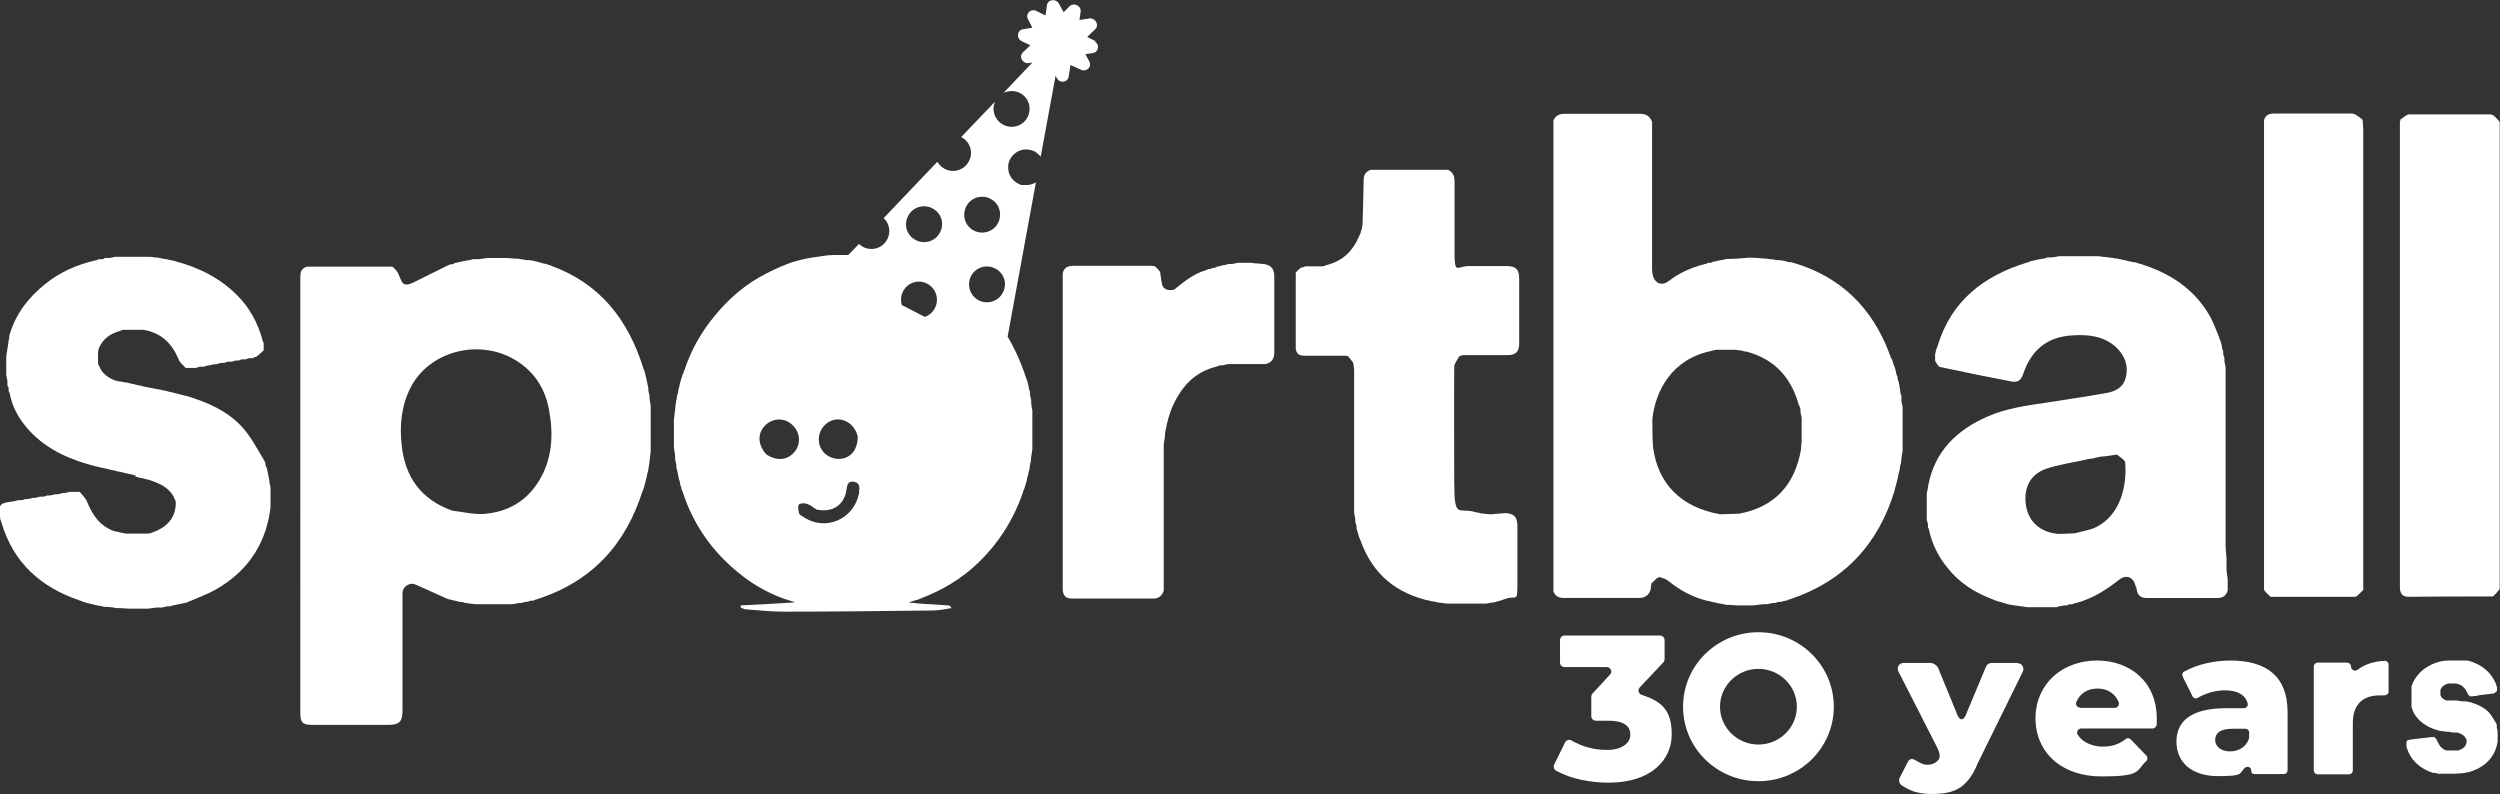
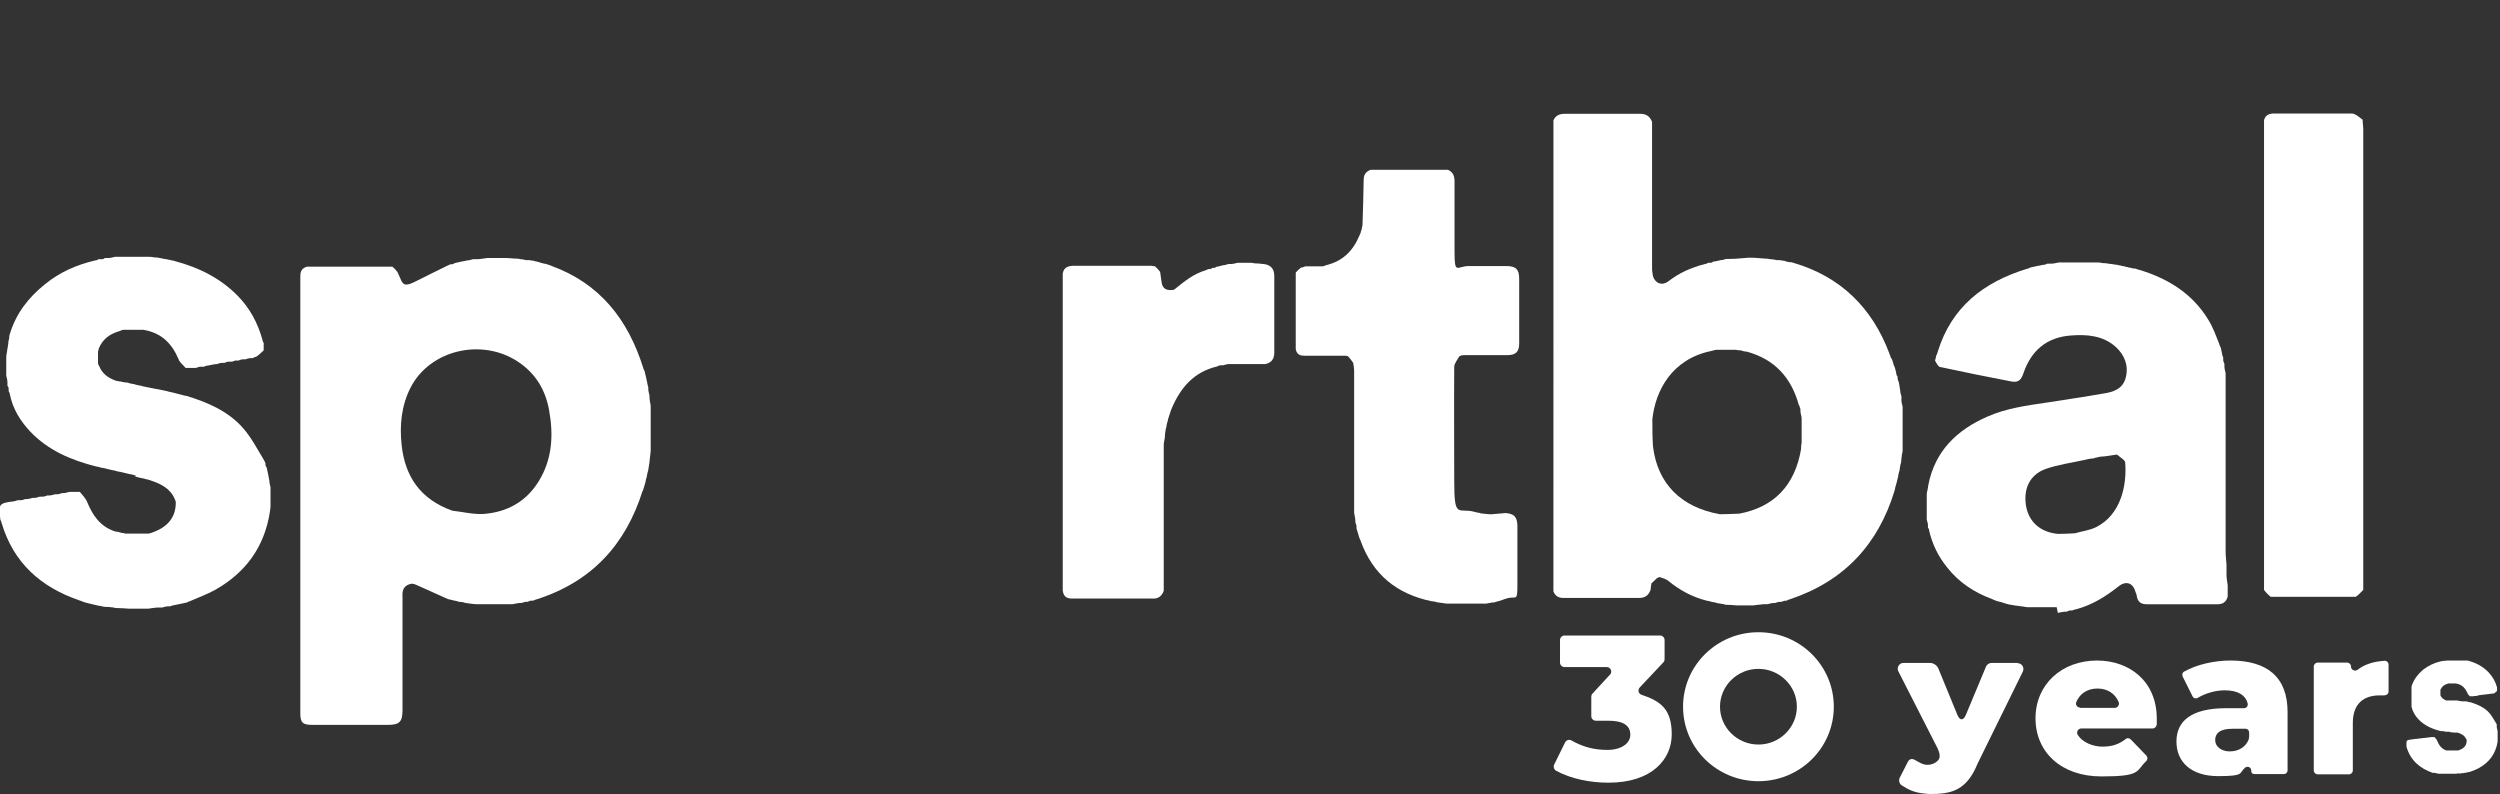
<svg xmlns="http://www.w3.org/2000/svg" id="Layer_1" version="1.1" viewBox="0 0 839.1 266.6">
  <rect x="0" y="0" width="839.1" height="266.6" fill="#333333" stroke="none" />
  <defs>
    <style> .st0 { fill: #fff; } </style>
  </defs>
  <g id="Word_marks">
    <g id="PUNCHED_ENG">
      <g>
        <path class="st0" d="M550.3,230.8l8-8.5c.3-.3.4-.7.4-1v-6.5c0-.8-.7-1.5-1.5-1.5h-32.1c-.8,0-1.5.7-1.5,1.5v7.6c0,.8.7,1.5,1.5,1.5h14.2c1.3,0,2,1.6,1.1,2.5l-5.9,6.4c-.3.3-.4.7-.4,1v6.6c0,.8.7,1.5,1.5,1.5h4.2c5.3,0,7.4,1.8,7.4,4.7s-3,5.1-7.7,5.1-8.4-1.1-12.1-3.2c-.8-.4-1.7-.1-2.1.7l-3.7,7.5c-.3.7,0,1.6.7,2,4.9,2.7,11.4,4,17.6,4,14.6,0,21.2-7.9,21.2-16.2s-3.5-11.1-10.1-13.3c-1.1-.3-1.4-1.7-.6-2.5" />
        <path class="st0" d="M590.2,212.2c-14,0-25.3,11.2-25.3,25s11.3,25,25.3,25,25.3-11.2,25.3-25-11.3-25-25.3-25M590.2,249.9c-7.1,0-12.9-5.7-12.9-12.7s5.8-12.7,12.9-12.7,12.9,5.7,12.9,12.7-5.8,12.7-12.9,12.7" />
        <path class="st0" d="M677.2,222.6c1.4,0,2.3,1.4,1.8,2.7l-15.2,30.9c-3.8,9.4-9.1,10.3-16.1,10.3-5.2-.3-6.8-1.3-9.4-2.9-.8-.5-1.1-1.7-.7-2.5l2.7-5.3c.5-1,1.3-1.3,2.3-.8,1.5.8,2.7,1.7,4.3,1.7s2.9-.7,3.6-1.5c1-1.1.4-2.8-.2-4.1l-13.2-25.9c-.5-1.3.4-2.7,1.8-2.7h8.9c1.1,0,2.4.8,2.8,1.9l6.4,15.6c.8,1.9,2,1.9,2.8,0l6.8-16.3c.3-.7,1.1-1.2,1.8-1.2h8.8Z" />
        <path class="st0" d="M703.9,221.7c-11.9,0-20.7,8-20.7,19.4s8.7,19.5,22.1,19.5,11.5-1.7,15-5.1c.6-.5.6-1.4,0-2l-5.1-5.3c-.5-.5-1.3-.6-1.8-.1-2.2,1.7-4.5,2.5-7.7,2.5s-6.7-1.4-8.3-3.9c-.6-.9,0-2.2,1.2-2.2h23.9c.7,0,1.3-.6,1.4-1.3,0-.7,0-1.4,0-2,0-12.4-9-19.5-20.1-19.5M698.2,237.5c-1,0-1.7-1-1.3-1.9,1.2-2.8,3.7-4.5,7.1-4.5s5.9,1.7,7.1,4.5c.4.9-.3,2-1.3,2h-11.7.1Z" />
        <path class="st0" d="M748.7,221.7c-5.5,0-11.3,1.3-15.6,3.7-.6.3-.8,1-.5,1.7l3.3,6.6c.3.7,1.2.9,1.8.5,2.5-1.5,5.9-2.5,9-2.5,4.4,0,7,1.6,7.7,4.4.2.8-.4,1.6-1.2,1.6h-6c-11.7,0-16.7,4.3-16.7,11.2s5,11.6,14,11.6,6.9-1,9-2.8c.8-.7,2.1-.2,2.1.9s.6,1.2,1.2,1.2h9.8c.7,0,1.2-.6,1.2-1.2v-19.6c0-11.9-7-17.3-19.2-17.3M754.8,247.6v.5c-1.1,2.8-3.6,4.1-6.4,4.1s-4.9-1.6-4.9-3.8,1.5-3.8,5.8-3.8h4.4c.7,0,1.2.6,1.2,1.2v1.8h0Z" />
        <path class="st0" d="M789.1,223.7h0c0-.7-.6-1.3-1.3-1.3h-9.9c-.7,0-1.3.6-1.3,1.3v34.9c0,.7.6,1.3,1.3,1.3h10.5c.7,0,1.3-.6,1.3-1.3v-15.9c0-6.6,3.7-9.3,9-9.3s1,0,1.5,0c.8,0,1.5-.5,1.5-1.3v-9c0-.8-.7-1.4-1.4-1.3-3.6.2-6.7,1.2-9,3-.9.7-2.2,0-2.2-1" />
        <path class="st0" d="M823.6,245.8h-.8c-.2,0-.5-.1-.8-.2h-1.1c-.2,0-.5-.1-.8-.2h-.8c-2.9-.7-5.5-1.8-7.6-4-1.1-1.2-1.9-2.5-2.3-4.2q0-.2,0-.3v-.3q0-.2,0-.3v-.4c0-.3,0-.5,0-.8v-3.9c0-.2,0-.3,0-.4h0v-.4c.7-2.3,2.1-4.1,4-5.7,1.7-1.3,3.6-2.2,5.7-2.7.2,0,.3,0,.3-.1h.4c.2,0,.3,0,.3-.1h.4c.3,0,.5,0,.7-.1h7c2.7.7,5.1,1.9,7.1,4,1.3,1.4,2.3,3.1,2.8,5q0,.2,0,.3v.9c-.3.2-.5.5-.9.8-.2,0-.3,0-.3.1h-.3c-.3,0-.4,0-.6.1h-.3c-.2,0-.3,0-.5.1h-.3c-.2,0-.3,0-.5.1h-.4c-.2,0-.3,0-.5.1h-.3c-.3,0-.4,0-.6.1-.3,0-.6,0-1,.2-.2,0-.3,0-.5.1h-.4c-.2,0-.3,0-.5.1h-1.2c-.3-.3-.7-.6-.8-1-.8-1.8-1.9-3-4-3.3h-2.3c-.2,0-.3,0-.4.1-1.1.3-1.9.9-2.4,2v1.6q0,.2,0,.3c.3.8,1,1.3,1.9,1.7h3.6c.6.1,1.1.2,1.7.3h1.3c.4,0,.8.2,1.3.3h.3c2.4.8,4.7,1.7,6.4,3.7.9,1.1,1.6,2.4,2.4,3.7q0,.2,0,.3v.2q0,.2,0,.3c0,.5.2.9.3,1.5,0,.3,0,.5,0,.8v2.7c-.6,4-2.8,7-6.3,8.9-.9.5-1.8.8-2.8,1.2q-.2,0-.3.1c-.4,0-.9.2-1.5.3-.2,0-.3,0-.5.1h-.3c-.3,0-.4,0-.6.1h-.6c-.4,0-.7,0-1.1.1h-5.7c-.4,0-.9-.2-1.4-.3h-.7c-4.3-1.5-7.5-4.2-8.8-8.8q0-.2,0-.3v-.2c0-.2,0-.3,0-.4,0-1.1,0-1.3,1.6-1.5.2,0,.4,0,.5-.1h.4c.2,0,.3,0,.5-.1h.3c.3,0,.4,0,.6-.1h.3c.2,0,.3,0,.5-.1h.4c.2,0,.3,0,.5-.1h.3c.3,0,.4,0,.6-.1h.3c.2,0,.3,0,.5-.1h.3c.3,0,.4,0,.6-.1h1.2c.3.4.7.7.9,1.2.6,1.5,1.4,2.7,3.1,3.3h3.8c.2,0,.3,0,.4-.1,1.8-.6,2.7-1.7,2.6-3.4,0-.2,0-.3-.2-.4-.5-1.2-1.6-1.7-2.8-2.1h-1.7" />
        <path class="st0" d="M45.6,159.6c-.2,0-.4,0-.8-.2-.6-.2-1-.2-1.4-.3-.7-.2-1.5-.3-2.5-.6-.5-.1-.8-.2-1-.2s-.4,0-.8-.2c-.6-.2-1-.2-1.4-.3-.7-.2-1.5-.3-2.5-.6-.5-.1-.8-.2-1-.2s-.4,0-.8-.2c-.5-.1-.7-.2-1-.2-8.4-2.1-16.3-5.4-22.4-11.9-3.2-3.5-5.7-7.4-6.7-12.4,0-.5-.3-.7-.4-1v-.8c0-.5-.2-.8-.4-1v-1.2c0-.9-.3-1.6-.4-2.2v-6c0-1,.2-1.6.3-2.3,0-.3,0-.6.2-1.2,0-.6.2-1,.2-1.4,0,0,0,0,0-.5.2-.6.2-.9.3-1.3,0,0,0-.2,0-.4,0-.4.2-.7.2-.9,2.1-6.9,6.2-12.2,11.8-16.7,4.9-4,10.5-6.5,16.9-8,.6,0,.8-.2,1-.4h1.2c.5,0,.8-.2,1-.4h1.2c.9,0,1.6-.3,2.2-.4h11.2c.6,0,1.2,0,2.1.2,1,0,1.6.2,2.2.3.2,0,.4,0,.8.2.8,0,1.3.2,1.8.3.2,0,.4,0,.8.2.6,0,1,.2,1.4.3,7.9,2.1,15.1,5.7,20.9,11.6,4,4.1,6.7,9,8.3,14.8,0,.5.3.8.4,1v2.5c-.8.7-1.5,1.5-2.6,2.2-.5,0-.8.2-1,.4h-.8c-.8,0-1.2.3-1.7.4h-.9c-.6,0-1,.3-1.4.4h-.8c-.6,0-1,.3-1.4.4h-1.2c-.6,0-1,.3-1.4.4h-.8c-.8,0-1.2.3-1.7.4-.9,0-1.8.3-3,.5-.7,0-1,.3-1.4.4h-1.2c-.6,0-1,.3-1.4.4h-3.5c-.8-1-2-1.8-2.4-3-2.2-5.2-5.7-8.8-11.8-9.8h-6.6c-.6,0-.9.3-1.3.4-3.1.9-5.7,2.5-7.1,6,0,.5-.2.7-.2,1v3.8c0,.5.3.7.4,1,1,2.5,2.9,3.9,5.6,4.9.5,0,.7.2,1,.2s.6,0,1.2.2c.6.1,1,.2,1.4.2s.4,0,.8.2c.6.1,1,.2,1.4.3.2,0,.4,0,.8.2.6.1,1,.2,1.4.3.2,0,.4,0,.8.2.6.1,1,.2,1.4.3,1.6.3,3.2.6,5.1,1,.7.1,1,.2,1.4.3.2,0,.4,0,.8.2.6.1,1,.2,1.4.3,1.2.3,2.4.6,3.9,1,.5.1.7.2,1,.2,7.1,2.2,13.9,5.1,18.9,10.8,2.8,3.2,4.8,7.1,7.1,10.9.2.5.3.7.4.9v.5c0,.4.3.7.4.9.3,1.3.6,2.7.9,4.4,0,1,.3,1.6.4,2.2,0,2,0,4,0,6.3,0,.9-.2,1.4-.2,1.9-1.8,11.9-8.2,20.6-18.6,26.4-2.6,1.4-5.3,2.4-8.3,3.7-.5.1-.7.3-.9.4-1.3.3-2.7.6-4.3.9-.7.1-1,.3-1.4.4h-.9c-.8.1-1.3.3-1.7.4h-1.7c-1.3.1-2.2.3-3.1.4h-6.4c-1.4-.1-2.5-.2-3.6-.2s-.9,0-1.6-.2c-1-.1-1.6-.2-2.3-.2s-.9,0-1.6-.2c-.5-.1-.8-.2-1.1-.2-1.3-.3-2.7-.6-4.2-1-.5-.2-.7-.2-1-.3,0,0-.1,0-.4-.2-.4-.1-.7-.2-.9-.3-12.8-4.4-22.1-12.5-26.1-26.1-.1-.5-.3-.7-.4-1v-.5c-.1-.6-.3-.9-.4-1.3,0-3.4.4-3.8,4.8-4.3.7-.1,1.1-.3,1.4-.4h1.2c.6-.1,1-.2,1.4-.4h.8c.8-.1,1.2-.3,1.7-.4h.9c.6-.1,1-.3,1.4-.4h1.2c.7-.1,1-.3,1.4-.4h.9c.8-.1,1.2-.3,1.7-.4h.9c.6-.1,1-.2,1.4-.4h.8c.8-.1,1.2-.3,1.7-.4h3.5c.9,1.1,2,2.2,2.5,3.5,1.8,4.3,4.2,8,9.1,9.7.5.1.8.2,1,.2s.4,0,.8.2c.5.1.7.2,1,.2s.4,0,.8.2h7.9c.6-.1,1-.3,1.3-.4,5.1-1.8,7.8-5.1,7.8-10,0-.6-.3-1-.4-1.3-1.5-3.5-4.6-5-8.2-6.2-.5-.2-.7-.2-1-.3-.2,0-.4,0-.8-.2-.6-.1-1-.2-1.4-.3-.2,0-.4,0-.8-.2-.5-.1-.8-.2-1-.2" />
        <path class="st0" d="M215.7,164.7c-5.7,18.1-17.1,30.6-35.7,36.5-.5.1-.7.3-1,.4h-.8c-.5.1-.8.2-1,.4h-.8c-.6.1-1,.3-1.4.4h-.8c-.9.1-1.5.3-2.2.4h-11.6c-.5,0-.9,0-1.7-.1-1-.1-1.6-.2-2.2-.3-.2,0-.4,0-.8-.2-.6-.1-1-.2-1.4-.2s-.4,0-.8-.2c-.6-.1-1-.2-1.4-.3,0,0-.1,0-.4-.1-.6-.2-.9-.2-1.3-.3-3.6-1.6-7.1-3.2-10.7-4.8-.4-.2-.8-.3-1.5-.4-.6.1-1,.3-1.3.4-1.6.8-1.9,2.2-1.8,3.8v38.2c0,4-1,5-5,5h-25.2c-3.3,0-4.1-.7-4.1-4V93.2c0-1.5,0-3,2.2-3.7h28.7c.6.5,1.1,1,1.7,1.8.2.5.3.7.4.9.6,1.1,1,2.9,2,3.2,1,.4,2.6-.4,3.8-1,3.5-1.7,6.9-3.5,10.7-5.3.5-.2.7-.3.9-.4h.5c.5,0,.7-.3.9-.4,1.3-.3,2.7-.6,4.3-.9.8,0,1.3-.3,1.8-.4h1.3c1.4,0,2.4-.3,3.5-.4h6.4c1.3,0,2.2.2,3.2.2s.9,0,1.6.2c.8,0,1.3.2,1.8.3.2,0,.4,0,.9,0,.6,0,1,.2,1.4.2s.4,0,.8.2c.5,0,.7.2,1,.2.6.2,1.2.4,2.1.6.5,0,.7.2,1,.2,0,0,.1,0,.4.2.4,0,.7.2.9.3,16.3,5.9,25.8,18,30.9,34.3.1.5.3.7.4.9.3,1.2.6,2.4.9,3.9.1.8.3,1.3.4,1.7v.9c.1.8.3,1.3.4,1.8v.9c.1,1.1.3,1.8.4,2.6v14.8c0,.3,0,.6-.1,1.3-.1,1.1-.2,1.8-.3,2.6,0,.2,0,.4-.1.9-.1.8-.2,1.3-.3,1.8,0,.2,0,.4-.2.8-.1.6-.2,1-.3,1.4,0,.2,0,.4-.2.8-.1.5-.2.7-.2,1-.2.6-.3,1.2-.6,2.1-.2.5-.2.7-.3,1M151.8,171.4c3.5.4,7,1.3,10.5,1.1,8-.6,14.4-4.2,18.6-11.1,4.5-7.4,4.9-15.5,3.4-23.7-1.2-6.8-4.5-12.3-10.3-16.2-12.2-8.2-29.7-4.1-36.2,8.6-3.1,6.1-3.7,12.6-3,19.2,1.1,10.6,6.3,18.3,17,22.1" />
        <path class="st0" d="M419.5,88.2c.5,0,.9,0,1.7.2,1.4,0,2.4.2,3.5.3,2.2.5,3,1.9,3,4v25.6c0,1.9-.7,3.4-3,3.9h-1.3c-.2,0-.4,0-.9,0h-10.1c-.8,0-1.3.3-1.8.4h-.8c-.6,0-1,.3-1.3.4-7.7,1.8-12.2,7-15.2,14-.4.9-.6,1.8-1,2.9-.2.5-.2.7-.3,1,0,.2,0,.4-.2.8-.2.6-.2,1-.3,1.4,0,.2,0,.4-.2.8-.2.9-.2,1.5-.3,2.2,0,.5,0,.9-.2,1.7-.1.7-.2,1-.2,1.4v49.1c-.6,1.7-1.8,2.7-3.7,2.6h-26.9c-1.7,0-3-.4-3.3-2.7v-106.4c.4-2.3,2.1-2.6,4-2.6h25.5c.7,0,1.1.2,1.5.2.5.5,1.1,1,1.7,1.9.2,1.4.3,2.4.5,3.5.3,2.1,1.6,2.8,3.9,2.5.5-.2.6-.3.8-.5,3-2.4,6-4.9,10.1-6.1.5-.2.7-.3.9-.4h.5c.4,0,.7-.3.9-.4h.5c.4,0,.7-.3.9-.4.6,0,1.2-.3,2.2-.5.8,0,1.2-.3,1.7-.4h.9c.9,0,1.6-.3,2.2-.4h4.3" />
        <path class="st0" d="M457.3,75.7c.2-5.1.3-10.2.4-15.2,0-1.6.5-2.8,2.3-3.5h26c1.8.8,2.2,2.2,2.2,4v23.5c0,7.9.8,4.8,4.8,4.8h12.6c3.2,0,4.3,1.1,4.3,4.3v21.7c0,2.8-1.2,3.9-4,3.9h-14.7c-.7,0-1,.3-1.4.4-.6,1.1-1.6,2.3-1.7,3.4-.1,12.9,0,25.7,0,38.6s1.4,8.7,6.8,10.2c.6.2,1,.2,1.3.3.2,0,.4,0,.8.2,1.2.2,2.1.2,3,.3h.6c1.8-.1,3.2-.3,4.7-.4,2.9.2,3.9,1.3,4,4.2v19.5c0,6.5-.3,3.9-3.7,5-.8.3-1.6.5-2.7.9-.7.1-1,.3-1.4.4h-.5c-.9.1-1.5.3-2.2.4h-13c-.2,0-.4,0-.9-.1-.9-.1-1.5-.2-2.2-.3-.2,0-.4,0-.8-.2-.6-.1-1-.2-1.4-.2-11.6-2.4-19.8-8.9-23.9-20.5-.2-.5-.3-.7-.4-.9-.1-.5-.3-1-.5-1.7-.2-.6-.3-1-.4-1.3v-.8c-.1-.6-.3-1-.4-1.3v-.9c-.1-.9-.3-1.6-.4-2.2v-47.7c0-.9-.2-1.8-.3-2.7-.5-.7-1-1.4-1.7-2.2-.5-.2-.8-.2-1-.2h-13.6c-1.3,0-2.6-.2-3-2.2v-25.7c.5-.6,1-1.1,1.8-1.7.7,0,1-.3,1.4-.4h5.6c.7,0,1.1-.3,1.4-.4,5.5-1.3,9-4.7,11.2-10,.2-.5.3-.7.4-.9,0-.2,0-.3.2-.7.2-.6.2-1,.3-1.4" />
        <path class="st0" d="M635.1,120.8c.2.5.3,1,.5,1.7.2.5.3.7.4.9.2.6.3,1.2.5,2.1,0,.5.3.7.4.9v.5c0,.6.3,1,.4,1.3.2.9.3,1.8.5,3,0,.8.3,1.3.4,1.8v1.3c0,1,.3,1.6.4,2.2v14.6c0,.3,0,.6-.2,1.3-.2,1.1-.2,1.9-.3,2.6,0,.2,0,.4-.2.8-.2.8-.2,1.3-.3,1.8,0,.2,0,.4-.2.8-.2.6-.2,1-.3,1.4,0,.2,0,.4-.2.8,0,.5-.2.7-.2,1-.2.6-.3,1.2-.6,2.1,0,.5-.2.7-.2,1-5.5,18-16.9,30.4-35.3,36.5-.5.1-.7.3-.9.4h-.5c-.6.1-1,.3-1.3.4h-.8c-.6.1-1,.3-1.3.4h-.8c-.8.1-1.3.3-1.8.4h-1.3c-1.4.1-2.4.3-3.5.4h-5.5c-1.3-.1-2.2-.2-3.1-.2s-.6,0-1.2-.2c-.8-.1-1.3-.2-1.8-.3-.2,0-.3,0-.8-.2-.5-.1-.8-.2-1-.2s-.4,0-.8-.2c-.6-.2-1-.2-1.4-.3-4.8-1.2-9-3.5-12.8-6.6-.7-.6-1.7-.9-2.9-1.3-.5.1-.8.2-1,.4-.5.5-1.1,1-1.8,1.7-.2.9-.2,1.6-.3,2.2-.7,1.9-1.9,2.7-3.9,2.7h-25.2c-1.7,0-2.8-.5-3.5-2.2,0-.8,0-1.2,0-1.6V40.4c.7-1.6,2-2.2,3.7-2.2h25.4c1.9,0,3.2.7,4,2.7v49.3c0,.8.2,1.7.3,2.5.8,2.5,3.1,3.3,5.2,1.7,3.6-2.8,7.6-4.6,12.3-5.8.5,0,.8-.3,1-.4h.8c.5,0,.7-.2.9-.4.8,0,1.5-.3,2.6-.5.8,0,1.3-.3,1.8-.4h1.3c2.3,0,4.2-.3,6.1-.4h.8c1.8,0,3.3.2,4.8.3.5,0,.9,0,1.7.2,1,0,1.6.2,2.2.3.2,0,.4,0,.8,0,.7,0,1,.2,1.4.2s.4,0,.8.2c.6.2,1,.2,1.3.3,0,0,.2,0,.4,0,.5,0,.7.2.9.2,15.8,4.6,26.4,15,32.2,30.3,0,.3.2.5.4,1,0,.4.2.7.4.9M603.8,136.1c-2.5-9.2-8-15.5-17.6-18.1-.4,0-.7,0-1.3-.2,0,0-.2,0-.5-.2-.5,0-1,0-1.9-.2h-6.3c-.5,0-1,.2-1.8.4-13.3,2.7-18.8,13.4-19.8,22.9,0,2.9,0,5.9.2,9.1,1.5,12.5,9.4,20.5,22.5,22.8,2,0,4.1-.1,6.5-.2,11.6-2.2,18.6-9.4,20.7-21.6,0-.6,0-1.3.2-2.3v-8.1c0-.6-.3-1.3-.4-2.2v-.8c0-.3-.3-.7-.4-1.4" />
-         <path class="st0" d="M690.3,203.8h-9.4c-.5,0-.9,0-1.7-.2-1-.1-1.6-.2-2.2-.3-.2,0-.4,0-.8-.1-.8-.1-1.3-.2-1.8-.3-.6-.1-1.2-.3-2.1-.6-.5-.2-.7-.2-1-.3-.5-.1-1-.2-1.7-.5-.4-.2-.7-.3-.9-.4-6-2.2-11.2-5.6-15.2-10.7-2.9-3.6-4.9-7.6-6-12.3,0-.5-.2-.8-.4-1v-.8c0-.8-.3-1.3-.4-1.8v-8.6c0-.3,0-.6.2-1.2.2-.8.2-1.3.3-1.8,2.2-11.5,9.6-18.6,19.9-23.1,6.4-2.8,13.2-3.7,20-4.7,6.3-1,12.6-1.9,18.8-3,3.4-.5,6.6-1.5,7.6-5.4,1-4-.4-7.5-3.3-10.2-4.3-3.9-9.7-4.3-15.1-3.9-8.2.6-13.4,5.1-16,12.8-.8,2.3-1.8,3.1-4.2,2.6-7.9-1.5-15.7-3.1-23.6-4.8-.7,0-1.2-1.1-1.8-2.1v-2.1c0-.2,0-.4.2-.8,0-.5.2-.8.2-1,0,0,0,0,.2-.4.2-.4.2-.7.3-.9,4.6-14.9,15.3-23.3,30-27.8.5,0,.7-.3,1-.4,1.3-.3,2.7-.6,4.3-.9.7,0,1-.2,1.4-.4h1.3c1.1,0,1.8-.3,2.6-.4h13c.5,0,.9,0,1.7.2,1.1,0,1.9.2,2.7.3.3,0,.6,0,1.3.2.8,0,1.3.2,1.8.3.2,0,.4,0,.8.2.6,0,1,.2,1.4.3.2,0,.4,0,.8.2.6,0,1,.2,1.4.3,0,0,0,0,.4,0,.4,0,.7.2.9.2,0,0,0,0,.4.2.4,0,.7.2.9.2,9.6,3,17.6,8.1,22.8,16.8,1.5,2.4,2.4,5.1,3.6,8,0,.5.3.7.4,1,.2.6.3,1.2.5,2.1,0,.6.3,1,.4,1.4v.8c0,.6.3,1,.4,1.3v.9c0,.9.3,1.6.4,2.2v1.3c0,4.7,0,9,0,13.4v45.1c0,1.5.2,3,.3,4.5v3.4c0,1.4.3,2.5.4,3.5v3.8c-.5,2-1.8,2.7-3.8,2.6h-23.4c-1.7,0-2.9-.6-3.3-2.6,0-.7-.3-1-.4-1.4-.8-3.1-3.1-4-5.6-2.1-4.3,3.4-8.8,6.3-14.4,7.8-.7.1-1,.3-1.3.4h-.8c-.5.1-.7.2-1,.4h-.8c-.9.1-1.6.3-2.2.4M703,153.8c-1,.1-2,.2-3,.5-4.5,1-9.1,1.6-13.4,3.1-5.3,1.9-7.5,6.6-6.6,12.3.9,5.4,4.7,8.9,10.7,9.5,1.8,0,3.6-.1,5.7-.2,2.4-.7,5-1,7.2-2.1,8.3-4.2,10.3-14.1,9.7-21.6,0-.9-1.6-1.7-2.7-2.7-.7,0-1.3.2-2.3.3-1,.2-2.1.3-3.5.4-.5.1-1,.3-1.8.4" />
-         <path class="st0" d="M805.9,40c.9-.6,1.8-1.6,2.7-1.6,9.1,0,18.2,0,27.3,0,1.1,0,2.1,1.4,3.1,2.5v154.2c0,51.3,0,1.7,0,2.6-.7.8-1.3,1.7-2.3,2.5-9.8,0-19.2,0-28.6.1-1.8-.1-2.5-1.2-2.6-2.9V40.9c.2-.5.2-.8.3-1" />
+         <path class="st0" d="M690.3,203.8h-9.4c-.5,0-.9,0-1.7-.2-1-.1-1.6-.2-2.2-.3-.2,0-.4,0-.8-.1-.8-.1-1.3-.2-1.8-.3-.6-.1-1.2-.3-2.1-.6-.5-.2-.7-.2-1-.3-.5-.1-1-.2-1.7-.5-.4-.2-.7-.3-.9-.4-6-2.2-11.2-5.6-15.2-10.7-2.9-3.6-4.9-7.6-6-12.3,0-.5-.2-.8-.4-1v-.8c0-.8-.3-1.3-.4-1.8v-8.6c0-.3,0-.6.2-1.2.2-.8.2-1.3.3-1.8,2.2-11.5,9.6-18.6,19.9-23.1,6.4-2.8,13.2-3.7,20-4.7,6.3-1,12.6-1.9,18.8-3,3.4-.5,6.6-1.5,7.6-5.4,1-4-.4-7.5-3.3-10.2-4.3-3.9-9.7-4.3-15.1-3.9-8.2.6-13.4,5.1-16,12.8-.8,2.3-1.8,3.1-4.2,2.6-7.9-1.5-15.7-3.1-23.6-4.8-.7,0-1.2-1.1-1.8-2.1c0-.2,0-.4.2-.8,0-.5.2-.8.2-1,0,0,0,0,.2-.4.2-.4.2-.7.3-.9,4.6-14.9,15.3-23.3,30-27.8.5,0,.7-.3,1-.4,1.3-.3,2.7-.6,4.3-.9.7,0,1-.2,1.4-.4h1.3c1.1,0,1.8-.3,2.6-.4h13c.5,0,.9,0,1.7.2,1.1,0,1.9.2,2.7.3.3,0,.6,0,1.3.2.8,0,1.3.2,1.8.3.2,0,.4,0,.8.2.6,0,1,.2,1.4.3.2,0,.4,0,.8.2.6,0,1,.2,1.4.3,0,0,0,0,.4,0,.4,0,.7.2.9.2,0,0,0,0,.4.2.4,0,.7.2.9.2,9.6,3,17.6,8.1,22.8,16.8,1.5,2.4,2.4,5.1,3.6,8,0,.5.3.7.4,1,.2.6.3,1.2.5,2.1,0,.6.3,1,.4,1.4v.8c0,.6.3,1,.4,1.3v.9c0,.9.3,1.6.4,2.2v1.3c0,4.7,0,9,0,13.4v45.1c0,1.5.2,3,.3,4.5v3.4c0,1.4.3,2.5.4,3.5v3.8c-.5,2-1.8,2.7-3.8,2.6h-23.4c-1.7,0-2.9-.6-3.3-2.6,0-.7-.3-1-.4-1.4-.8-3.1-3.1-4-5.6-2.1-4.3,3.4-8.8,6.3-14.4,7.8-.7.1-1,.3-1.3.4h-.8c-.5.1-.7.2-1,.4h-.8c-.9.1-1.6.3-2.2.4M703,153.8c-1,.1-2,.2-3,.5-4.5,1-9.1,1.6-13.4,3.1-5.3,1.9-7.5,6.6-6.6,12.3.9,5.4,4.7,8.9,10.7,9.5,1.8,0,3.6-.1,5.7-.2,2.4-.7,5-1,7.2-2.1,8.3-4.2,10.3-14.1,9.7-21.6,0-.9-1.6-1.7-2.7-2.7-.7,0-1.3.2-2.3.3-1,.2-2.1.3-3.5.4-.5.1-1,.3-1.8.4" />
        <path class="st0" d="M793,198.2c-.7.7-1.3,1.4-2.3,2.1h-28.6c-.7-.6-1.5-1.3-2.2-2.3V40.3c.5-1.7,1.7-2.2,3.4-2.2,8.7,0,17.4,0,26,0,1.2,0,2.4,1.1,3.7,2.1,0,1.2.2,2.1.2,3v154.8" />
-         <path class="st0" d="M367.9,13.9l-3-1.5,2.7-2.6c1.5-1.4,0-3.9-2-3.6l-3.3.5.4-2.7c.3-2-2.2-3.3-3.7-1.9l-2,2-1.6-2.9c-1-1.8-3.8-1.4-4,.6l-.5,3.4-3-1.5c-1.9-1-3.8.9-2.9,2.7l1.5,2.9-3.1.5c-2,.3-2.4,3-.5,4l2.9,1.4-2.5,2.4c-1.5,1.4,0,3.9,2,3.6l1.2-.2-9.7,10.2c1.7-.8,3.7-.9,5.5,0,3,1.5,4.1,5.1,2.6,8.1s-5.2,4.1-8.1,2.6-4.1-4.9-2.8-7.8l-11.4,11.9c3,1.5,4.2,5.1,2.6,8.1-1.5,3-5.2,4.1-8.1,2.6-1.1-.6-1.9-1.4-2.5-2.4l-18,18.9c1.9,1.8,2.5,4.7,1.2,7.1-1.5,3-5.1,4.1-8.1,2.6-.5-.3-1-.6-1.4-1l-3.6,3.7h-4.8c-2.4,0-4.7.5-7,.8-2.9.4-6,1.3-6.3,1.4-3.1.9-6.4,2.5-9.2,3.9-7,3.5-12.7,8.4-17.6,14.4-4.3,5.2-7.6,11-9.8,17.3,0,.2-.1.5-.3.9q-.1.3-.2.4c0,.2-.1.5-.3.9q-.1.3-.2.4c0,.2-.1.5-.3,1-.3.9-.4,1.5-.6,2.1,0,.3,0,.5-.2,1-.1.4-.2.6-.2.8,0,.4-.1.8-.3,1.4-.1.5-.1.6-.2.8,0,.5-.1,1-.3,1.8-.1.6-.1,1-.2,1.3,0,.8-.1,1.6-.3,2.7-.1,1-.1,1.6-.2,2.2v6.9c0,2.5,0,1.6,0,2.2.1.8.3,1.6.4,2.7v1.3c.1.5.3,1,.4,1.8v.9c.1.4.2.7.4,1.4.2,1.1.3,1.9.5,2.6.1.3.3.7.4,1.3v.5c.1.2.2.5.4.9v.5c.1.2.2.4.4.9,3.6,11.1,9.9,20,18.7,27.2,5.4,4.4,11.3,7.7,18,9.6.2,0,.5.1.9.4h0c-6.1.4-12.1.7-18.1,1v.7c.5.2,1,.5,1.5.6,4.3.3,8.6.8,12.9.8,16.8,0,33.6-.2,50.3-.4,2,0,4.1-.5,6.1-.8-.4-.6-.7-.9-1.1-.9-2.7-.2-5.3-.3-8-.5-1.8-.1-3.5-.3-5.3-.5,1.1-.4,2.2-.7,3.3-1,.2-.1.4-.2.9-.4,7.1-2.7,13.4-6.5,18.7-11.5,7.1-6.7,12.2-14.7,15.4-23.9,0-.2.1-.5.3-.9.1-.3.2-.4.2-.4,0-.2.1-.5.3-1,.3-.9.4-1.5.6-2.1,0-.3,0-.5.2-1,.3-1.2.5-2,.7-2.9,0-.4,0-.8.2-1.4.1-.5.1-.7.2-.9,0-.8.1-1.5.3-2.6.1-.6.1-1,.2-1.3v-13.2c-.2-.8-.3-1.5-.4-2.6v-.9c-.1-.5-.3-1-.4-1.8v-.9c-.1-.4-.3-.7-.4-1.4-.2-.9-.3-1.6-.5-2.2-.1-.2-.2-.5-.4-1-1.6-5-3.7-9.7-6.2-13.9l9.5-51.8c-.9.5-1.9.9-2.9.9h-.8c-.3,0-.6,0-.9,0-.5,0-1-.3-1.4-.5-1.1-.5-1.9-1.4-2.5-2.3,0,0-.1-.3-.2-.4-.4-.8-.6-1.6-.6-2.5v-.6c0-.4,0-.8.2-1.2,0-.4.2-.8.4-1.1.5-1,1.3-1.8,2.2-2.4,1.4-.9,3.2-1.2,4.8-.7.2,0,.4,0,.6.2.2,0,.4.2.6.2.2,0,.4.2.6.4.6.4,1.1.9,1.5,1.4l5-27.2.4.8c1,1.9,3.7,1.5,4-.5l.6-3.9,3.5,1.6c1.9.9,3.8-1,2.8-2.8l-1.3-2.4,2.5-.4c2-.3,2.4-3,.5-3.9h.6ZM277.1,142.4c3.9-3.4,9.5-1.2,10.8,4.1,0,4-1.9,6.7-5,7.4-2.8.6-6-.8-7.3-3.3-1.5-2.8-.8-6.2,1.6-8.3h-.1ZM266.8,151.5c-2.3,3-6.1,3.4-9.6,1-2.9-3.2-3-7-.5-9.6s6.4-2.8,9-.5c2.8,2.4,3.3,6.3,1.1,9.1ZM288.4,165.1c-1.5,9.2-11.4,13.5-18.9,8.3-.5-.3-1.2-.7-1.3-1.1-.2-1-.5-2.2-.1-2.9.3-.5,1.9-.6,2.7-.3,1.2.4,2.2,1.2,3.2,1.9,5.4,1.2,9.4-1.5,10.1-6.6.2-1.7.6-3.1,2.6-2.7,1.9.4,1.9,1.9,1.6,3.5h0ZM310.3,106.3l-7.6-3.9c-1-3.2.8-6.6,3.9-7.6,3.2-1,6.6.8,7.6,4s-.8,6.6-3.9,7.6h0ZM315.5,78c-1.5,3-5.2,4.1-8.1,2.6-3-1.5-4.2-5.1-2.6-8.1,1.5-3,5.2-4.1,8.1-2.6,3,1.5,4.2,5.1,2.6,8.1ZM324.3,69.3c1.5-3,5.2-4.1,8.1-2.6,3,1.5,4.1,5.1,2.6,8.1s-5.2,4.1-8.1,2.6c-3-1.5-4.1-5.1-2.6-8.1ZM336.6,98.2c-1.5,3-5.2,4.1-8.1,2.6s-4.1-5.1-2.6-8.1,5.2-4.1,8.1-2.6c3,1.5,4.2,5.1,2.6,8.1Z" />
      </g>
    </g>
  </g>
</svg>